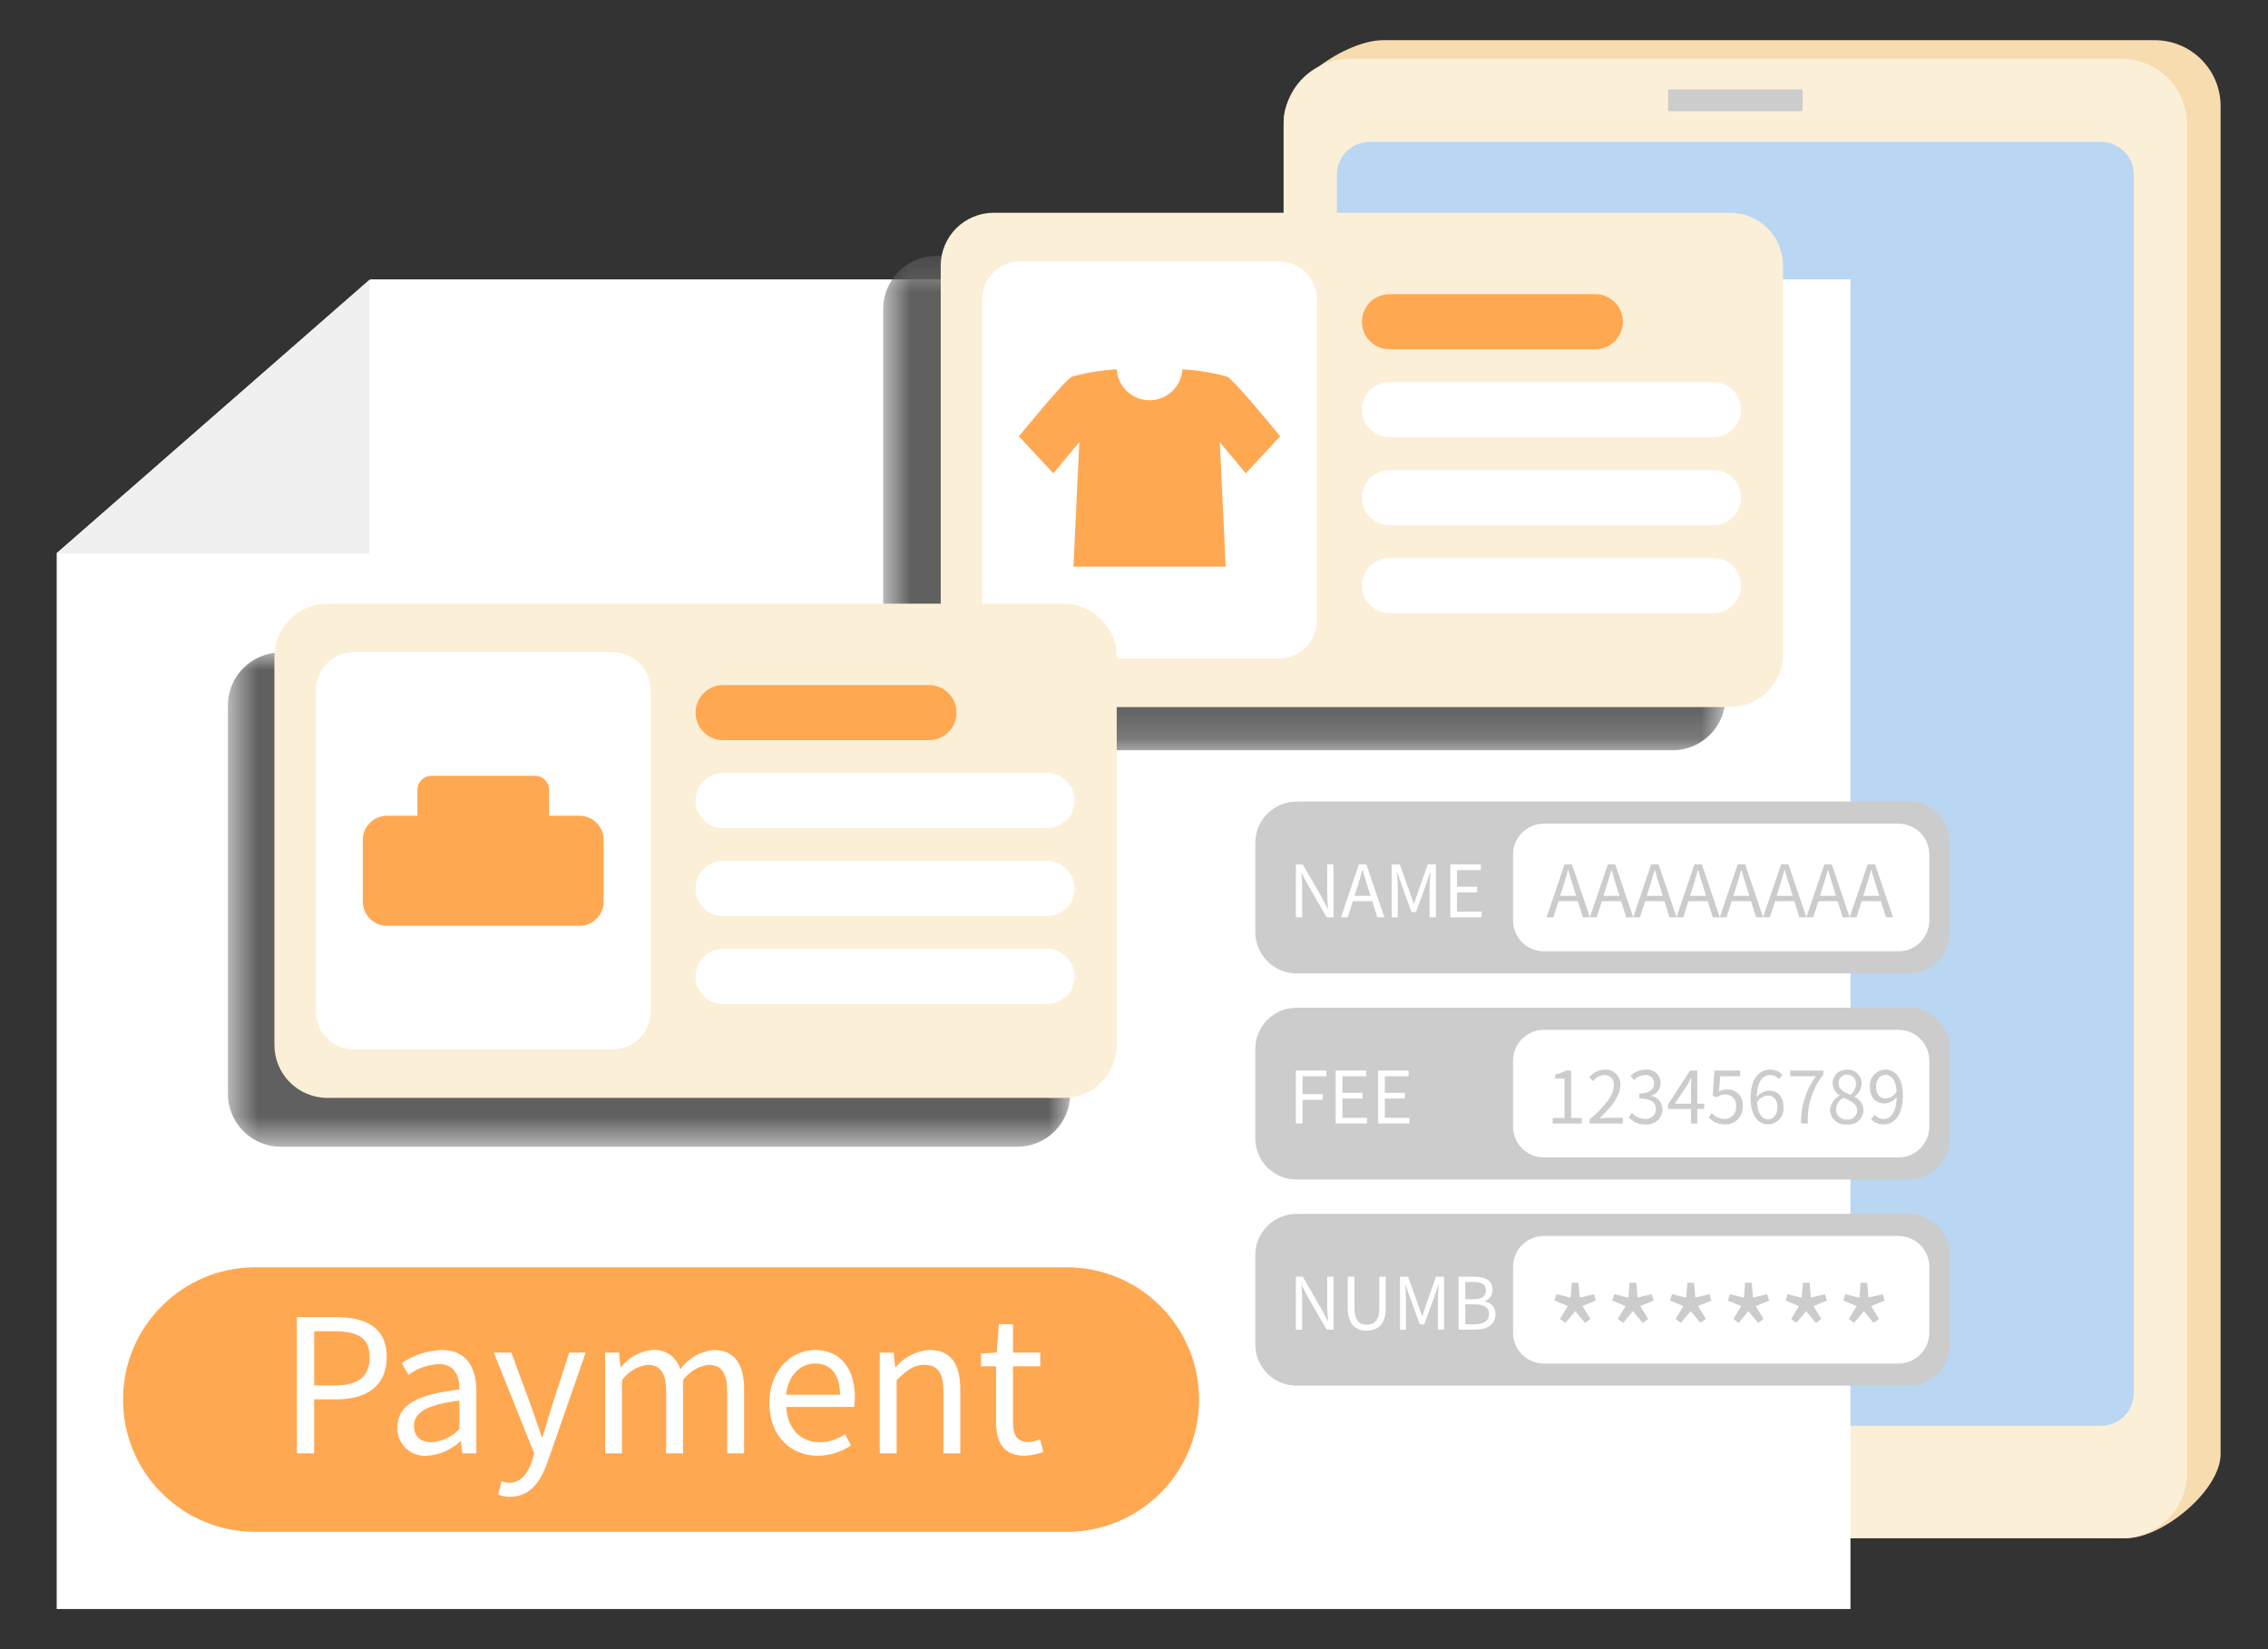
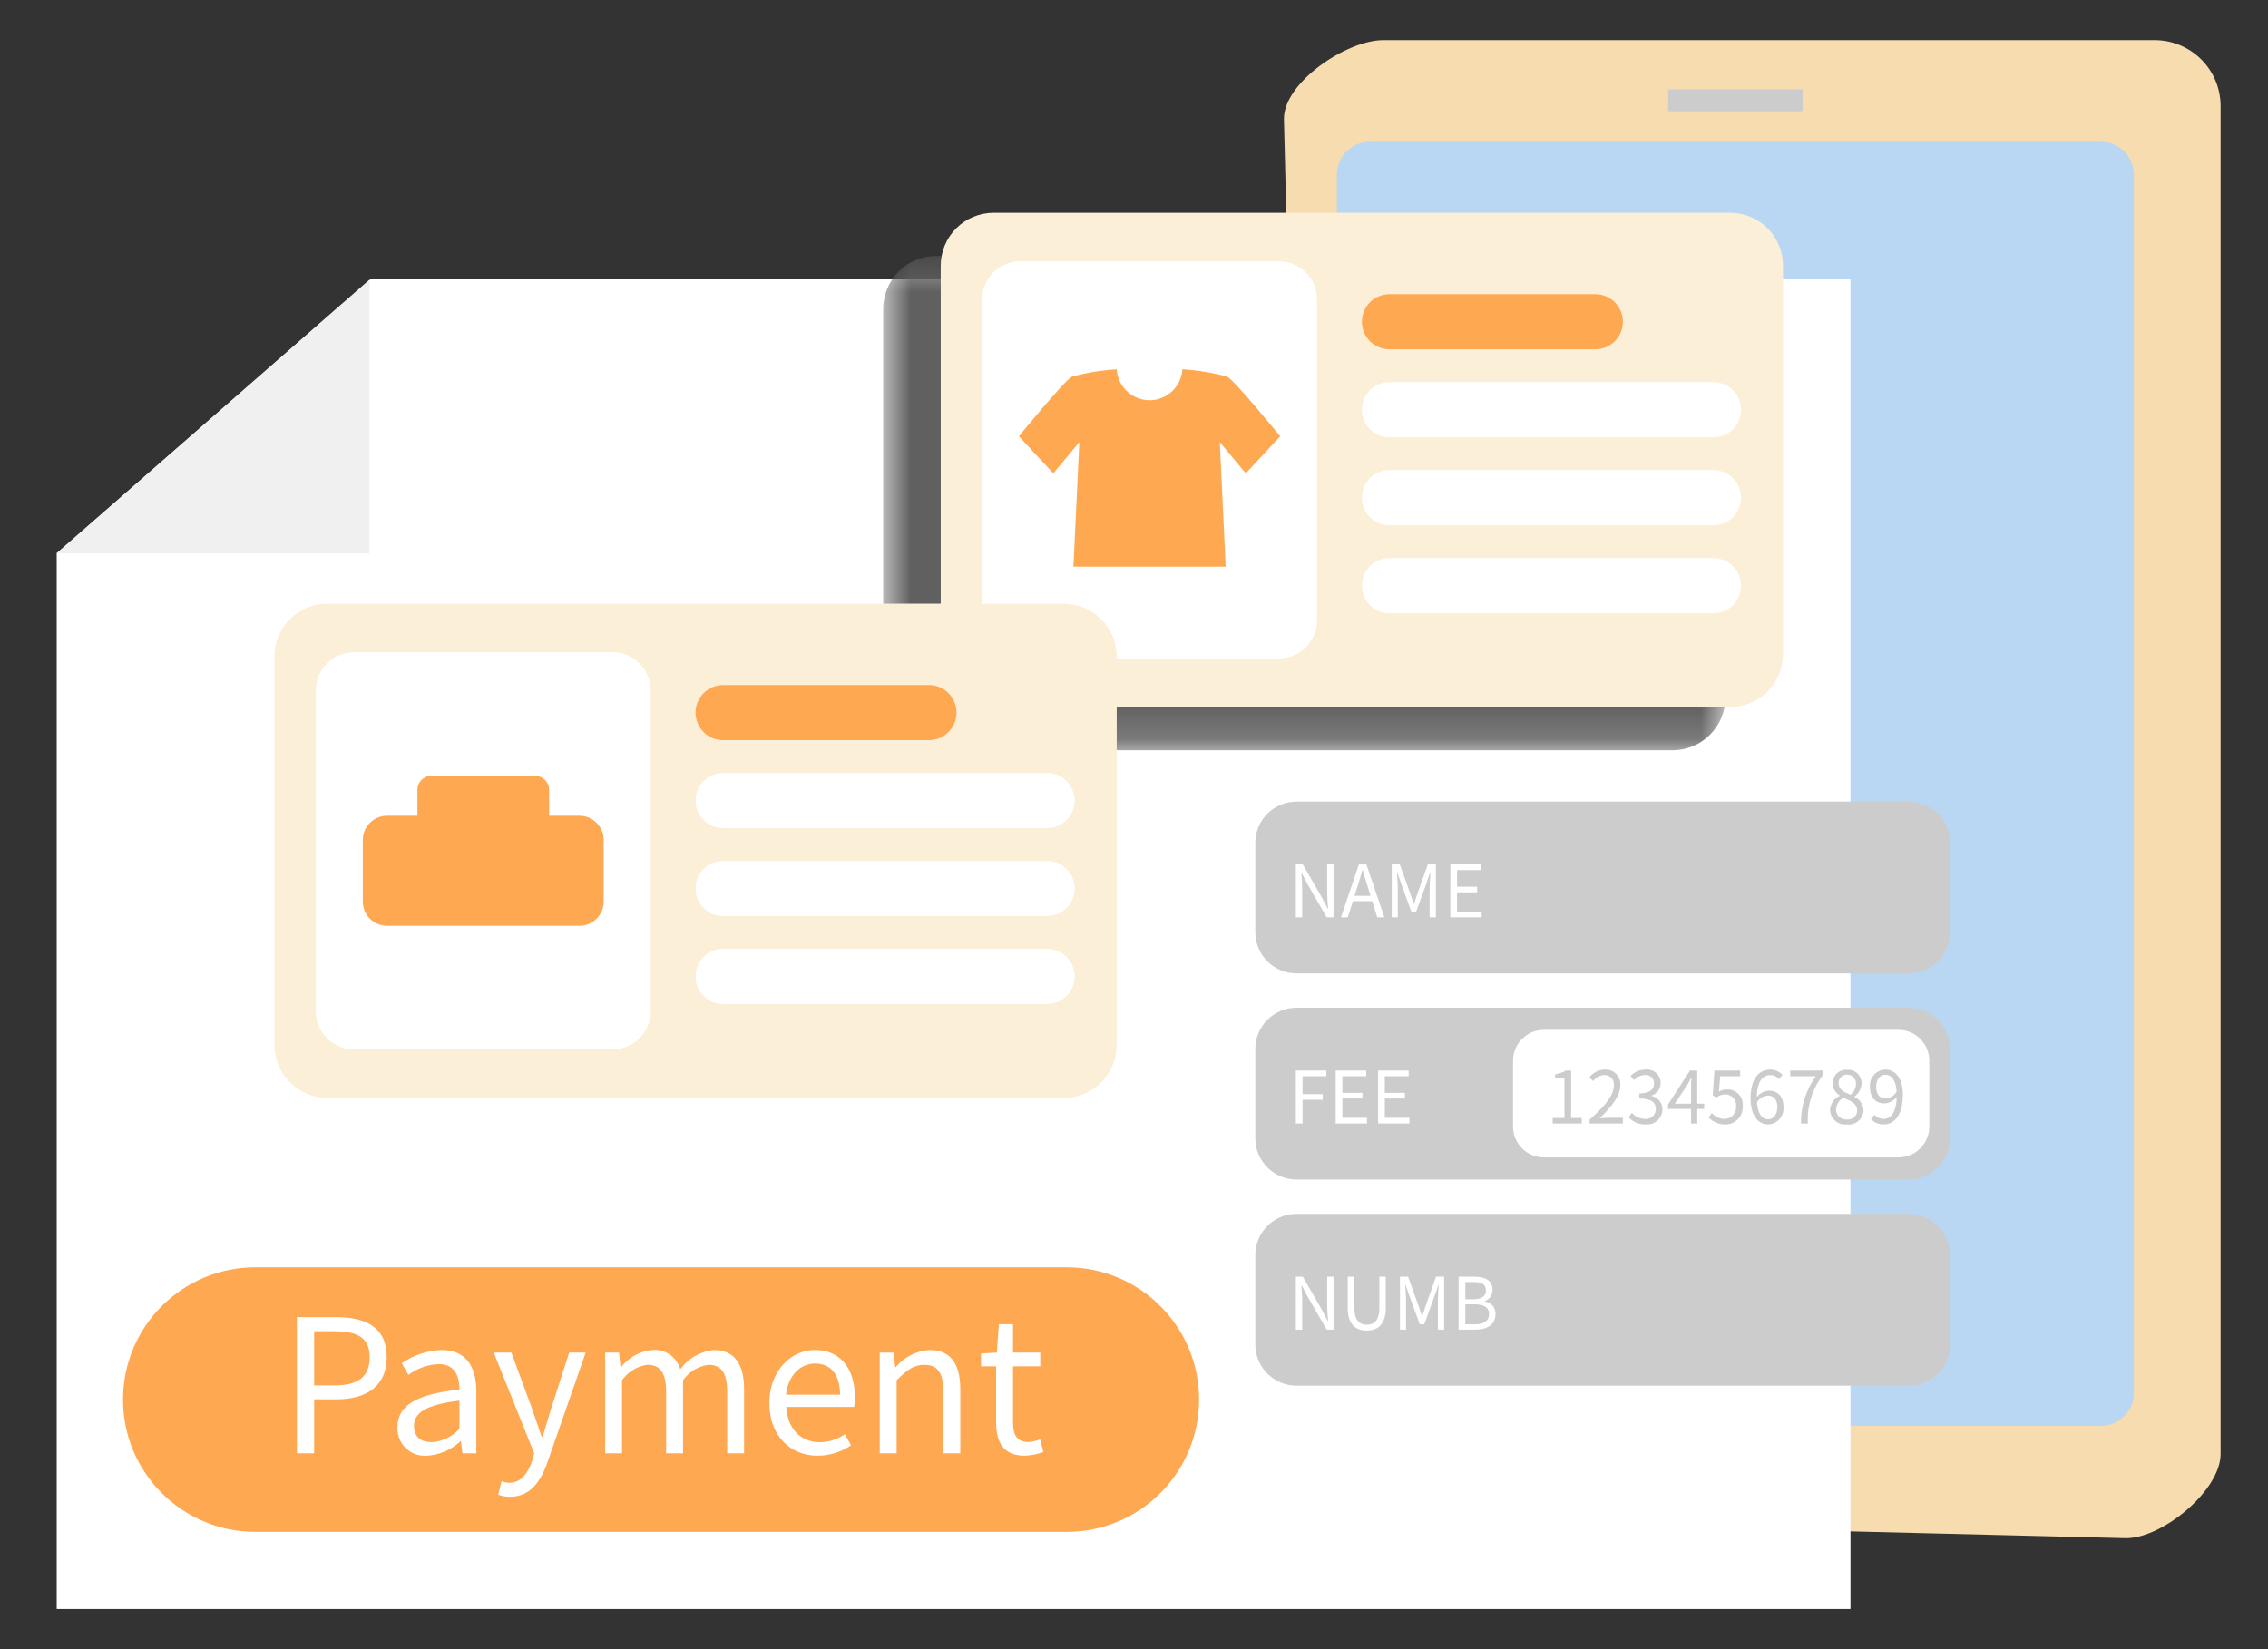
<svg xmlns="http://www.w3.org/2000/svg" width="66" height="48" viewBox="0 0 66 48" fill="none">
  <rect x="0" y="0" width="66" height="48" fill="#333333" stroke="none" />
  <mask id="mask0_2501_34473" style="mask-type:luminance" maskUnits="userSpaceOnUse" x="0" y="0" width="66" height="48">
    <path d="M66 0H6.10352e-05V48H66V0Z" fill="white" />
  </mask>
  <g mask="url(#mask0_2501_34473)">
    <path d="M61.874 44.769L40.249 44.237C39.74 44.237 39.252 44.035 38.893 43.675C38.533 43.316 38.331 42.828 38.331 42.319L37.363 3.455C37.363 2.396 39.19 1.169 40.249 1.169H62.703C62.955 1.169 63.204 1.218 63.437 1.315C63.669 1.411 63.881 1.553 64.059 1.731C64.237 1.909 64.378 2.12 64.475 2.353C64.571 2.586 64.621 2.835 64.621 3.087V42.319C64.621 43.379 62.933 44.769 61.874 44.769Z" fill="#F6DCAF" />
-     <path d="M63.646 3.627V42.857C63.645 43.331 63.469 43.788 63.152 44.141C62.835 44.493 62.398 44.716 61.927 44.766C61.9 44.766 61.868 44.77 61.845 44.77C61.807 44.773 61.764 44.773 61.729 44.773H39.273C38.769 44.774 38.284 44.577 37.923 44.224C37.56 43.861 37.355 43.37 37.353 42.857V3.627C37.353 3.568 37.357 3.511 37.361 3.456V3.421C37.362 3.41 37.364 3.398 37.369 3.387C37.383 3.286 37.405 3.186 37.435 3.088C37.436 3.077 37.439 3.067 37.443 3.057C37.443 3.049 37.443 3.045 37.447 3.041C37.524 2.8 37.648 2.577 37.812 2.385C37.976 2.193 38.177 2.036 38.403 1.923L38.404 1.922L38.404 1.92L38.406 1.92L38.407 1.919C38.407 1.918 38.408 1.917 38.408 1.917C38.409 1.916 38.41 1.915 38.411 1.915C38.678 1.78 38.974 1.71 39.273 1.71H61.728C61.98 1.71 62.23 1.76 62.462 1.856C62.695 1.952 62.906 2.093 63.084 2.271C63.262 2.449 63.404 2.66 63.5 2.893C63.596 3.126 63.646 3.375 63.646 3.627Z" fill="#FCEFD8" />
    <path d="M62.096 5.084V40.544C62.096 40.669 62.072 40.794 62.024 40.909C61.976 41.025 61.905 41.131 61.816 41.219C61.728 41.308 61.622 41.378 61.506 41.426C61.39 41.474 61.266 41.499 61.141 41.498H39.854C39.602 41.495 39.362 41.394 39.184 41.215C39.007 41.037 38.906 40.796 38.904 40.544V5.084C38.903 4.831 39.003 4.589 39.181 4.41C39.36 4.231 39.602 4.13 39.854 4.129H61.141C61.266 4.129 61.39 4.154 61.506 4.202C61.622 4.25 61.727 4.32 61.816 4.409C61.904 4.497 61.975 4.603 62.023 4.718C62.071 4.834 62.095 4.958 62.095 5.084" fill="#B9D7F2" />
    <path d="M52.418 3.239H48.582C48.577 3.239 48.572 3.238 48.567 3.236C48.562 3.234 48.558 3.231 48.554 3.227C48.551 3.224 48.548 3.219 48.546 3.215C48.544 3.21 48.543 3.205 48.543 3.2V2.638C48.543 2.633 48.544 2.628 48.546 2.623C48.548 2.618 48.551 2.614 48.554 2.611C48.558 2.607 48.562 2.604 48.567 2.602C48.572 2.6 48.577 2.599 48.582 2.599H52.419C52.424 2.599 52.429 2.6 52.434 2.602C52.438 2.604 52.443 2.607 52.446 2.611C52.45 2.614 52.453 2.619 52.455 2.623C52.456 2.628 52.458 2.633 52.457 2.638V3.2C52.457 3.21 52.453 3.22 52.446 3.227C52.439 3.234 52.429 3.239 52.418 3.239Z" fill="#CCCCCC" />
    <path d="M53.85 46.831H1.65V16.099L10.777 8.131H7.445H10.778H53.85V46.831Z" fill="white" />
    <path d="M10.754 16.105H1.65L10.754 8.139V16.105Z" fill="#F0F0F0" />
    <mask id="mask1_2501_34473" style="mask-type:luminance" maskUnits="userSpaceOnUse" x="25" y="7" width="26" height="15">
      <path d="M50.212 7.451H25.701V21.837H50.212V7.451Z" fill="white" />
    </mask>
    <g mask="url(#mask1_2501_34473)">
      <path d="M48.672 7.451H27.242C26.834 7.451 26.442 7.613 26.153 7.902C25.864 8.191 25.701 8.583 25.701 8.992V20.296C25.701 20.705 25.864 21.096 26.153 21.385C26.442 21.674 26.834 21.837 27.242 21.837H48.672C49.081 21.837 49.473 21.674 49.762 21.385C50.05 21.096 50.213 20.705 50.213 20.296V8.991C50.213 8.582 50.05 8.19 49.762 7.901C49.473 7.612 49.081 7.45 48.672 7.45" fill="#606060" />
    </g>
    <path d="M50.346 20.579H28.917C28.508 20.579 28.116 20.417 27.827 20.128C27.538 19.839 27.376 19.447 27.376 19.038V7.734C27.376 7.325 27.538 6.933 27.827 6.644C28.116 6.356 28.508 6.193 28.917 6.193H50.346C50.755 6.193 51.147 6.356 51.436 6.644C51.725 6.933 51.887 7.325 51.887 7.734V19.038C51.887 19.447 51.725 19.839 51.436 20.128C51.147 20.417 50.755 20.579 50.346 20.579Z" fill="#FCEFD8" />
    <path d="M29.689 19.165H37.217C37.511 19.165 37.792 19.048 38 18.841C38.208 18.633 38.324 18.351 38.324 18.058V8.714C38.324 8.42 38.208 8.138 38 7.931C37.792 7.723 37.511 7.606 37.217 7.606H29.689C29.396 7.606 29.114 7.723 28.906 7.931C28.699 8.138 28.582 8.42 28.582 8.714V18.058C28.582 18.351 28.699 18.633 28.906 18.841C29.114 19.048 29.396 19.165 29.689 19.165Z" fill="white" />
    <path d="M33.453 16.493H35.668L35.497 12.87L36.253 13.777L37.254 12.699C37.254 12.699 35.947 11.091 35.711 10.962C35.285 10.846 34.849 10.775 34.408 10.748C34.394 10.992 34.287 11.221 34.109 11.388C33.932 11.556 33.697 11.649 33.453 11.649C33.209 11.649 32.974 11.556 32.796 11.388C32.619 11.221 32.512 10.992 32.498 10.748C32.057 10.775 31.62 10.846 31.195 10.962C30.959 11.091 29.651 12.699 29.651 12.699L30.653 13.777L31.409 12.87L31.238 16.493H33.453Z" fill="#FFA852" />
    <path d="M46.424 10.166H40.434C40.222 10.166 40.017 10.082 39.867 9.931C39.717 9.781 39.632 9.577 39.632 9.364C39.632 9.151 39.717 8.947 39.867 8.797C40.017 8.646 40.222 8.562 40.434 8.562H46.424C46.637 8.562 46.841 8.646 46.992 8.797C47.142 8.947 47.227 9.151 47.227 9.364C47.227 9.577 47.142 9.781 46.992 9.931C46.841 10.082 46.637 10.166 46.424 10.166Z" fill="#FFA852" />
    <path d="M49.862 12.726H40.435C40.222 12.726 40.018 12.642 39.867 12.491C39.717 12.341 39.632 12.137 39.632 11.924C39.632 11.711 39.717 11.507 39.867 11.357C40.018 11.206 40.222 11.122 40.435 11.122H49.863C50.076 11.122 50.28 11.206 50.43 11.357C50.581 11.507 50.666 11.711 50.666 11.924C50.666 12.137 50.581 12.341 50.43 12.491C50.28 12.642 50.076 12.726 49.863 12.726" fill="white" />
    <path d="M49.862 15.287H40.435C40.222 15.287 40.018 15.202 39.867 15.052C39.717 14.901 39.632 14.697 39.632 14.484C39.632 14.271 39.717 14.067 39.867 13.917C40.018 13.766 40.222 13.682 40.435 13.682H49.863C50.076 13.682 50.28 13.766 50.43 13.917C50.581 14.067 50.666 14.271 50.666 14.484C50.666 14.697 50.581 14.901 50.43 15.052C50.28 15.202 50.076 15.287 49.863 15.287" fill="white" />
    <path d="M49.862 17.848H40.435C40.222 17.848 40.018 17.763 39.867 17.613C39.717 17.462 39.632 17.258 39.632 17.045C39.632 16.832 39.717 16.628 39.867 16.478C40.018 16.327 40.222 16.243 40.435 16.243H49.863C50.076 16.243 50.28 16.327 50.43 16.478C50.581 16.628 50.666 16.832 50.666 17.045C50.666 17.258 50.581 17.462 50.43 17.613C50.28 17.763 50.076 17.848 49.863 17.848" fill="white" />
    <mask id="mask2_2501_34473" style="mask-type:luminance" maskUnits="userSpaceOnUse" x="6" y="18" width="26" height="16">
-       <path d="M31.143 18.991H6.631V33.377H31.143V18.991Z" fill="white" />
-     </mask>
+       </mask>
    <g mask="url(#mask2_2501_34473)">
      <path d="M29.602 18.991H8.172C7.764 18.991 7.372 19.154 7.083 19.443C6.794 19.732 6.632 20.123 6.632 20.532V31.836C6.632 32.245 6.794 32.637 7.083 32.926C7.372 33.215 7.764 33.377 8.172 33.377H29.602C30.011 33.377 30.403 33.215 30.692 32.926C30.981 32.637 31.143 32.245 31.143 31.836V20.532C31.143 20.123 30.981 19.732 30.692 19.442C30.403 19.154 30.011 18.991 29.602 18.991Z" fill="#606060" />
    </g>
    <path d="M30.956 31.955H9.527C9.118 31.955 8.726 31.793 8.437 31.504C8.148 31.215 7.986 30.823 7.986 30.415V19.11C7.986 18.702 8.148 18.31 8.437 18.021C8.726 17.732 9.118 17.57 9.527 17.57H30.956C31.365 17.57 31.757 17.732 32.046 18.021C32.335 18.31 32.497 18.702 32.497 19.11V30.414C32.497 30.823 32.335 31.215 32.046 31.504C31.757 31.793 31.365 31.955 30.956 31.955" fill="#FCEFD8" />
    <path d="M10.299 30.542H17.827C18.121 30.542 18.402 30.425 18.61 30.218C18.817 30.01 18.934 29.729 18.934 29.435V20.091C18.934 19.946 18.906 19.802 18.85 19.667C18.794 19.533 18.713 19.411 18.61 19.308C18.507 19.205 18.385 19.124 18.251 19.068C18.116 19.012 17.972 18.984 17.827 18.984H10.299C10.154 18.984 10.01 19.012 9.875 19.068C9.741 19.124 9.619 19.205 9.516 19.308C9.413 19.411 9.332 19.533 9.276 19.667C9.22 19.802 9.192 19.946 9.192 20.091V29.435C9.192 29.729 9.308 30.01 9.516 30.218C9.724 30.425 10.005 30.542 10.299 30.542Z" fill="white" />
    <path d="M27.034 21.543H21.043C20.83 21.543 20.626 21.459 20.476 21.308C20.325 21.158 20.241 20.954 20.241 20.741C20.241 20.528 20.325 20.324 20.476 20.174C20.626 20.023 20.83 19.939 21.043 19.939H27.033C27.246 19.939 27.45 20.023 27.6 20.174C27.751 20.324 27.835 20.528 27.835 20.741C27.835 20.954 27.751 21.158 27.6 21.308C27.45 21.459 27.246 21.543 27.033 21.543" fill="#FFA852" />
    <path d="M30.472 24.103H21.043C20.83 24.103 20.626 24.018 20.476 23.868C20.325 23.717 20.241 23.513 20.241 23.3C20.241 23.088 20.325 22.884 20.476 22.733C20.626 22.583 20.83 22.498 21.043 22.498H30.471C30.684 22.498 30.888 22.583 31.039 22.733C31.189 22.884 31.274 23.088 31.274 23.3C31.274 23.513 31.189 23.717 31.039 23.868C30.888 24.018 30.684 24.103 30.471 24.103" fill="white" />
    <path d="M30.472 26.663H21.043C20.83 26.663 20.626 26.578 20.476 26.427C20.325 26.277 20.241 26.073 20.241 25.86C20.241 25.647 20.325 25.443 20.476 25.293C20.626 25.142 20.83 25.058 21.043 25.058H30.471C30.684 25.058 30.888 25.142 31.039 25.293C31.189 25.443 31.274 25.647 31.274 25.86C31.274 26.073 31.189 26.277 31.039 26.427C30.888 26.578 30.684 26.663 30.471 26.663" fill="white" />
    <path d="M30.472 29.222H21.043C20.83 29.222 20.626 29.138 20.476 28.987C20.325 28.837 20.241 28.633 20.241 28.42C20.241 28.207 20.325 28.003 20.476 27.853C20.626 27.702 20.83 27.618 21.043 27.618H30.471C30.684 27.618 30.888 27.702 31.039 27.853C31.189 28.003 31.274 28.207 31.274 28.42C31.274 28.633 31.189 28.837 31.039 28.987C30.888 29.138 30.684 29.222 30.471 29.222" fill="white" />
    <path d="M16.862 23.743H15.972C15.975 23.731 15.977 23.72 15.979 23.708V22.988C15.979 22.88 15.936 22.777 15.86 22.7C15.783 22.624 15.68 22.581 15.572 22.581H12.554C12.501 22.581 12.448 22.591 12.398 22.612C12.349 22.632 12.304 22.662 12.266 22.7C12.228 22.738 12.198 22.783 12.178 22.832C12.157 22.882 12.147 22.935 12.147 22.988V23.708C12.148 23.72 12.151 23.731 12.154 23.743H11.264C11.171 23.742 11.079 23.761 10.993 23.796C10.908 23.832 10.83 23.884 10.764 23.949C10.699 24.015 10.647 24.093 10.611 24.178C10.576 24.264 10.558 24.356 10.558 24.449V26.24C10.558 26.333 10.576 26.425 10.611 26.51C10.647 26.596 10.699 26.674 10.764 26.739C10.83 26.805 10.908 26.857 10.993 26.893C11.079 26.928 11.171 26.946 11.264 26.946H16.861C16.954 26.946 17.046 26.928 17.132 26.892C17.217 26.857 17.295 26.805 17.361 26.739C17.426 26.674 17.478 26.596 17.514 26.51C17.549 26.425 17.567 26.333 17.567 26.24V24.449C17.567 24.356 17.549 24.264 17.514 24.179C17.478 24.093 17.426 24.015 17.361 23.95C17.295 23.884 17.217 23.832 17.132 23.796C17.046 23.761 16.954 23.743 16.861 23.743" fill="#FFA852" />
    <path d="M31.044 36.886H7.43C5.304 36.886 3.58 38.61 3.58 40.736C3.58 42.863 5.304 44.586 7.43 44.586H31.044C33.17 44.586 34.894 42.863 34.894 40.736C34.894 38.61 33.17 36.886 31.044 36.886Z" fill="#FFA852" />
    <path d="M55.544 23.331H37.73C37.067 23.331 36.53 23.868 36.53 24.531V27.131C36.53 27.794 37.067 28.331 37.73 28.331H55.544C56.207 28.331 56.744 27.794 56.744 27.131V24.531C56.744 23.868 56.207 23.331 55.544 23.331Z" fill="#CCCCCC" />
    <path d="M55.544 29.331H37.73C37.067 29.331 36.53 29.868 36.53 30.531V33.131C36.53 33.794 37.067 34.331 37.73 34.331H55.544C56.207 34.331 56.744 33.794 56.744 33.131V30.531C56.744 29.868 56.207 29.331 55.544 29.331Z" fill="#CCCCCC" />
    <path d="M55.544 35.331H37.73C37.067 35.331 36.53 35.868 36.53 36.531V39.131C36.53 39.794 37.067 40.331 37.73 40.331H55.544C56.207 40.331 56.744 39.794 56.744 39.131V36.531C56.744 35.868 56.207 35.331 55.544 35.331Z" fill="#CCCCCC" />
-     <path d="M55.244 23.973H44.93C44.433 23.973 44.03 24.376 44.03 24.873V26.788C44.03 27.286 44.433 27.689 44.93 27.689H55.244C55.741 27.689 56.144 27.286 56.144 26.788V24.873C56.144 24.376 55.741 23.973 55.244 23.973Z" fill="white" />
    <path d="M55.244 29.973H44.93C44.433 29.973 44.03 30.376 44.03 30.873V32.788C44.03 33.286 44.433 33.688 44.93 33.688H55.244C55.741 33.688 56.144 33.286 56.144 32.788V30.873C56.144 30.376 55.741 29.973 55.244 29.973Z" fill="white" />
-     <path d="M55.244 35.973H44.93C44.433 35.973 44.03 36.376 44.03 36.873V38.788C44.03 39.286 44.433 39.688 44.93 39.688H55.244C55.741 39.688 56.144 39.286 56.144 38.788V36.873C56.144 36.376 55.741 35.973 55.244 35.973Z" fill="white" />
    <path d="M37.71 26.7H37.895V25.89C37.895 25.728 37.88 25.564 37.872 25.41H37.88L38.046 25.728L38.607 26.7H38.806V25.159H38.621V25.961C38.621 26.12 38.636 26.293 38.647 26.448H38.636L38.472 26.13L37.912 25.159H37.71V26.7ZM39.493 25.839C39.548 25.665 39.598 25.499 39.646 25.318H39.655C39.705 25.498 39.753 25.665 39.81 25.839L39.884 26.074H39.417L39.493 25.839ZM39.023 26.7H39.22L39.37 26.23H39.932L40.08 26.7H40.286L39.762 25.159H39.545L39.023 26.7ZM40.5 26.7H40.676V25.847C40.676 25.715 40.662 25.528 40.653 25.394H40.662L40.784 25.744L41.075 26.545H41.206L41.498 25.744L41.619 25.394H41.628C41.617 25.528 41.603 25.715 41.603 25.847V26.7H41.785V25.159H41.55L41.256 25.984C41.22 26.091 41.187 26.198 41.151 26.305H41.141C41.103 26.198 41.067 26.091 41.031 25.984L40.735 25.159H40.5V26.7ZM42.205 26.7H43.117V26.534H42.401V25.973H42.985V25.808H42.401V25.325H43.094V25.159H42.206L42.205 26.7Z" fill="white" />
    <path d="M37.71 32.7H37.905V32.01H38.493V31.846H37.905V31.325H38.598V31.159H37.71V32.7ZM38.869 32.7H39.78V32.534H39.065V31.973H39.648V31.808H39.065V31.325H39.758V31.159H38.869V32.7ZM40.104 32.7H41.016V32.534H40.299V31.973H40.883V31.808H40.299V31.325H40.992V31.159H40.104V32.7Z" fill="white" />
    <path d="M37.71 38.7H37.895V37.89C37.895 37.728 37.88 37.565 37.872 37.41H37.88L38.046 37.728L38.607 38.7H38.806V37.159H38.621V37.961C38.621 38.12 38.636 38.293 38.647 38.448H38.636L38.472 38.13L37.912 37.159H37.71V38.7ZM39.772 38.727C40.087 38.727 40.327 38.559 40.327 38.064V37.159H40.14V38.07C40.14 38.442 39.978 38.557 39.772 38.557C39.573 38.557 39.415 38.442 39.415 38.07V37.159H39.22V38.064C39.22 38.559 39.459 38.727 39.772 38.727ZM40.74 38.7H40.916V37.847C40.916 37.715 40.902 37.528 40.893 37.394H40.902L41.024 37.745L41.316 38.545H41.446L41.738 37.745L41.859 37.394H41.868C41.857 37.528 41.843 37.715 41.843 37.847V38.7H42.025V37.159H41.79L41.496 37.984C41.46 38.091 41.427 38.198 41.391 38.305H41.381C41.343 38.198 41.307 38.091 41.271 37.984L40.975 37.159H40.74V38.7ZM42.445 38.7H42.937C43.281 38.7 43.52 38.55 43.52 38.25C43.525 38.16 43.495 38.072 43.437 38.004C43.379 37.936 43.297 37.892 43.208 37.881V37.87C43.276 37.846 43.335 37.801 43.376 37.741C43.416 37.681 43.436 37.609 43.433 37.537C43.433 37.267 43.216 37.159 42.903 37.159H42.446L42.445 38.7ZM42.641 37.816V37.314H42.878C43.118 37.314 43.241 37.381 43.241 37.562C43.241 37.717 43.134 37.816 42.87 37.816H42.641ZM42.641 38.545V37.963H42.911C43.181 37.963 43.331 38.051 43.331 38.242C43.331 38.45 43.175 38.545 42.911 38.545H42.641Z" fill="white" />
    <path d="M45.477 25.839C45.531 25.665 45.582 25.499 45.63 25.318H45.638C45.689 25.498 45.737 25.665 45.794 25.839L45.867 26.074H45.401L45.477 25.839ZM45.006 26.7H45.204L45.354 26.23H45.916L46.063 26.7H46.268L45.745 25.159H45.529L45.006 26.7ZM46.737 25.839C46.791 25.665 46.842 25.499 46.89 25.318H46.898C46.949 25.498 46.997 25.665 47.054 25.839L47.127 26.074H46.661L46.737 25.839ZM46.266 26.7H46.464L46.614 26.23H47.176L47.323 26.7H47.528L47.005 25.159H46.789L46.266 26.7ZM47.997 25.839C48.051 25.665 48.102 25.499 48.15 25.318H48.158C48.209 25.498 48.257 25.665 48.314 25.839L48.387 26.074H47.921L47.997 25.839ZM47.526 26.7H47.724L47.874 26.23H48.437L48.583 26.7H48.788L48.266 25.159H48.049L47.526 26.7ZM49.257 25.839C49.311 25.665 49.362 25.499 49.41 25.318H49.418C49.469 25.498 49.517 25.665 49.574 25.839L49.647 26.074H49.181L49.257 25.839ZM48.786 26.7H48.984L49.134 26.23H49.697L49.843 26.7H50.048L49.526 25.159H49.309L48.786 26.7ZM50.517 25.839C50.571 25.665 50.622 25.499 50.67 25.318H50.678C50.729 25.498 50.777 25.665 50.834 25.839L50.907 26.074H50.441L50.517 25.839ZM50.046 26.7H50.244L50.394 26.23H50.956L51.103 26.7H51.308L50.785 25.159H50.569L50.046 26.7ZM51.777 25.839C51.831 25.665 51.882 25.499 51.93 25.318H51.938C51.989 25.498 52.037 25.665 52.094 25.839L52.167 26.074H51.701L51.777 25.839ZM51.306 26.7H51.504L51.654 26.23H52.217L52.363 26.7H52.568L52.045 25.159H51.829L51.306 26.7ZM53.037 25.839C53.091 25.665 53.142 25.499 53.19 25.318H53.198C53.249 25.498 53.297 25.665 53.354 25.839L53.427 26.074H52.961L53.037 25.839ZM52.566 26.7H52.764L52.914 26.23H53.477L53.623 26.7H53.828L53.306 25.159H53.089L52.566 26.7ZM54.297 25.839C54.351 25.665 54.402 25.499 54.45 25.318H54.458C54.509 25.498 54.557 25.665 54.614 25.839L54.687 26.074H54.221L54.297 25.839ZM53.826 26.7H54.024L54.174 26.23H54.736L54.883 26.7H55.088L54.566 25.159H54.349L53.826 26.7Z" fill="#CCCCCC" />
    <path d="M45.185 32.7H46.029V32.54H45.72V31.159H45.573C45.474 31.215 45.366 31.253 45.254 31.27V31.392H45.527V32.54H45.185V32.7ZM46.258 32.7H47.226V32.534H46.8C46.722 32.534 46.628 32.542 46.548 32.549C46.908 32.206 47.151 31.894 47.151 31.587C47.156 31.527 47.148 31.466 47.127 31.409C47.106 31.352 47.074 31.3 47.031 31.257C46.989 31.214 46.937 31.18 46.881 31.158C46.824 31.137 46.764 31.128 46.703 31.131C46.615 31.133 46.529 31.154 46.451 31.193C46.372 31.233 46.303 31.289 46.25 31.358L46.361 31.467C46.398 31.416 46.446 31.374 46.501 31.343C46.556 31.313 46.617 31.294 46.68 31.29C46.72 31.288 46.759 31.294 46.796 31.309C46.833 31.324 46.866 31.346 46.894 31.376C46.92 31.405 46.941 31.439 46.953 31.477C46.965 31.515 46.969 31.555 46.964 31.595C46.964 31.859 46.741 32.164 46.258 32.588V32.7ZM47.886 32.727C47.947 32.734 48.01 32.727 48.069 32.708C48.128 32.689 48.182 32.658 48.229 32.616C48.275 32.575 48.312 32.525 48.338 32.468C48.364 32.412 48.378 32.35 48.379 32.288C48.379 32.196 48.346 32.106 48.287 32.034C48.227 31.963 48.145 31.915 48.053 31.898V31.89C48.133 31.866 48.203 31.817 48.252 31.75C48.301 31.683 48.327 31.602 48.327 31.518C48.326 31.462 48.313 31.407 48.29 31.357C48.266 31.306 48.232 31.261 48.19 31.225C48.148 31.188 48.099 31.161 48.045 31.145C47.992 31.129 47.935 31.124 47.88 31.131C47.718 31.134 47.563 31.2 47.45 31.316L47.553 31.438C47.593 31.393 47.642 31.356 47.697 31.33C47.752 31.305 47.811 31.29 47.872 31.288C47.905 31.285 47.939 31.288 47.971 31.299C48.003 31.31 48.033 31.327 48.057 31.35C48.082 31.373 48.101 31.402 48.114 31.433C48.127 31.464 48.133 31.498 48.132 31.532C48.132 31.697 48.023 31.826 47.706 31.826V31.973C48.061 31.973 48.186 32.096 48.186 32.279C48.187 32.319 48.179 32.359 48.163 32.396C48.147 32.433 48.124 32.466 48.094 32.493C48.065 32.521 48.029 32.541 47.991 32.554C47.953 32.566 47.913 32.571 47.873 32.567C47.8 32.566 47.728 32.551 47.663 32.52C47.596 32.49 47.538 32.446 47.49 32.391L47.394 32.517C47.455 32.586 47.531 32.64 47.616 32.676C47.701 32.713 47.793 32.73 47.886 32.727ZM48.738 32.123L49.089 31.598C49.133 31.522 49.175 31.448 49.213 31.371H49.221C49.217 31.451 49.211 31.574 49.211 31.65V32.123H48.738ZM49.211 32.7H49.391V32.276H49.594V32.123H49.391V31.159H49.179L48.54 32.15V32.276H49.212L49.211 32.7ZM50.21 32.727C50.279 32.728 50.347 32.715 50.41 32.688C50.473 32.661 50.53 32.622 50.577 32.572C50.624 32.523 50.661 32.464 50.685 32.399C50.708 32.335 50.718 32.267 50.714 32.198C50.721 32.134 50.715 32.07 50.694 32.009C50.674 31.948 50.64 31.892 50.596 31.846C50.552 31.799 50.498 31.763 50.438 31.739C50.378 31.716 50.314 31.706 50.25 31.71C50.17 31.709 50.091 31.73 50.021 31.77L50.059 31.325H50.64V31.159H49.89L49.843 31.881L49.946 31.944C50.019 31.887 50.109 31.855 50.202 31.854C50.247 31.853 50.291 31.861 50.333 31.879C50.374 31.896 50.411 31.923 50.442 31.956C50.472 31.989 50.495 32.029 50.508 32.072C50.522 32.114 50.526 32.16 50.52 32.204C50.524 32.25 50.519 32.296 50.505 32.34C50.49 32.383 50.467 32.423 50.436 32.458C50.406 32.492 50.368 32.519 50.326 32.538C50.285 32.557 50.239 32.567 50.193 32.568C50.122 32.568 50.051 32.552 49.986 32.523C49.921 32.494 49.863 32.451 49.815 32.398L49.721 32.524C49.784 32.59 49.86 32.642 49.944 32.677C50.028 32.712 50.119 32.729 50.21 32.727ZM51.443 31.887C51.63 31.887 51.722 32.02 51.722 32.227C51.722 32.435 51.607 32.578 51.46 32.578C51.267 32.578 51.151 32.404 51.128 32.085C51.16 32.029 51.206 31.981 51.261 31.947C51.316 31.913 51.378 31.892 51.443 31.887ZM51.46 32.727C51.522 32.725 51.583 32.709 51.639 32.682C51.695 32.656 51.745 32.618 51.786 32.571C51.827 32.524 51.859 32.47 51.878 32.411C51.898 32.352 51.905 32.289 51.9 32.227C51.9 31.906 51.734 31.744 51.474 31.744C51.405 31.749 51.339 31.768 51.278 31.8C51.218 31.832 51.165 31.877 51.123 31.931C51.132 31.451 51.31 31.291 51.52 31.291C51.567 31.291 51.614 31.302 51.657 31.322C51.7 31.343 51.737 31.372 51.768 31.409L51.873 31.288C51.828 31.238 51.772 31.198 51.71 31.171C51.648 31.143 51.581 31.13 51.513 31.131C51.215 31.131 50.943 31.362 50.943 31.965C50.945 32.473 51.164 32.727 51.46 32.727ZM52.41 32.7H52.61C52.581 32.186 52.741 31.68 53.06 31.276V31.159H52.096V31.325H52.842C52.553 31.724 52.401 32.207 52.41 32.7ZM53.746 32.727C53.804 32.735 53.863 32.73 53.919 32.714C53.976 32.697 54.028 32.669 54.073 32.632C54.118 32.595 54.156 32.548 54.182 32.496C54.209 32.444 54.225 32.387 54.229 32.328C54.228 32.243 54.203 32.16 54.157 32.089C54.111 32.018 54.045 31.961 53.968 31.925V31.915C54.028 31.871 54.077 31.816 54.112 31.752C54.148 31.687 54.169 31.616 54.174 31.543C54.176 31.488 54.167 31.432 54.146 31.381C54.126 31.33 54.094 31.283 54.054 31.245C54.015 31.207 53.967 31.177 53.915 31.159C53.863 31.14 53.807 31.133 53.752 31.138C53.698 31.133 53.644 31.14 53.593 31.158C53.542 31.176 53.495 31.204 53.456 31.24C53.416 31.277 53.384 31.321 53.363 31.371C53.341 31.42 53.33 31.474 53.33 31.528C53.332 31.599 53.352 31.67 53.388 31.732C53.425 31.794 53.476 31.846 53.538 31.883V31.893C53.456 31.931 53.387 31.991 53.337 32.066C53.287 32.14 53.258 32.227 53.254 32.317C53.258 32.377 53.274 32.435 53.301 32.488C53.328 32.542 53.366 32.589 53.412 32.627C53.457 32.666 53.511 32.694 53.568 32.711C53.625 32.729 53.685 32.734 53.745 32.727H53.746ZM53.851 31.864C53.671 31.793 53.504 31.714 53.504 31.528C53.502 31.495 53.507 31.462 53.519 31.431C53.531 31.401 53.549 31.372 53.572 31.349C53.595 31.326 53.623 31.307 53.653 31.295C53.684 31.283 53.717 31.277 53.75 31.278C53.786 31.277 53.821 31.284 53.854 31.298C53.887 31.312 53.917 31.332 53.941 31.358C53.966 31.384 53.984 31.415 53.996 31.448C54.008 31.482 54.013 31.518 54.01 31.553C54.008 31.614 53.992 31.673 53.965 31.727C53.937 31.78 53.898 31.827 53.85 31.864H53.851ZM53.75 32.584C53.71 32.588 53.67 32.583 53.632 32.571C53.593 32.558 53.558 32.538 53.528 32.511C53.498 32.485 53.474 32.453 53.457 32.416C53.44 32.38 53.43 32.341 53.429 32.301C53.431 32.23 53.452 32.16 53.489 32.099C53.525 32.038 53.577 31.988 53.639 31.952C53.857 32.04 54.046 32.118 54.046 32.324C54.045 32.361 54.037 32.398 54.021 32.432C54.006 32.465 53.983 32.495 53.955 32.52C53.927 32.545 53.894 32.563 53.859 32.574C53.823 32.585 53.786 32.589 53.749 32.584L53.75 32.584ZM54.597 31.631C54.597 31.421 54.711 31.282 54.858 31.282C55.055 31.282 55.172 31.451 55.194 31.768C55.161 31.826 55.115 31.875 55.059 31.911C55.003 31.947 54.939 31.968 54.872 31.973C54.69 31.973 54.597 31.839 54.597 31.631ZM54.816 32.727C55.105 32.727 55.374 32.487 55.374 31.864C55.374 31.375 55.154 31.131 54.858 31.131C54.795 31.134 54.734 31.149 54.678 31.176C54.622 31.203 54.572 31.241 54.531 31.287C54.489 31.334 54.458 31.389 54.438 31.448C54.419 31.507 54.411 31.569 54.416 31.631C54.416 31.95 54.584 32.116 54.841 32.116C54.91 32.112 54.978 32.093 55.039 32.061C55.1 32.028 55.154 31.983 55.196 31.927C55.181 32.404 55.009 32.568 54.81 32.568C54.761 32.568 54.713 32.557 54.669 32.537C54.625 32.517 54.586 32.487 54.554 32.45L54.447 32.57C54.494 32.621 54.551 32.661 54.614 32.688C54.678 32.715 54.746 32.729 54.816 32.727Z" fill="#CCCCCC" />
    <path d="M45.554 38.504L45.84 38.162L46.124 38.504L46.283 38.389L46.05 38.015L46.442 37.853L46.382 37.669L45.972 37.766L45.936 37.334H45.742L45.706 37.77L45.295 37.669L45.235 37.853L45.625 38.015L45.396 38.389L45.554 38.504ZM47.234 38.504L47.52 38.162L47.804 38.504L47.963 38.389L47.732 38.015L48.125 37.853L48.065 37.669L47.654 37.766L47.618 37.334H47.423L47.387 37.77L46.976 37.669L46.916 37.853L47.306 38.015L47.077 38.389L47.234 38.504ZM48.914 38.504L49.2 38.162L49.484 38.504L49.643 38.389L49.412 38.015L49.805 37.853L49.745 37.669L49.334 37.766L49.298 37.334H49.104L49.068 37.77L48.658 37.669L48.598 37.853L48.988 38.015L48.761 38.389L48.914 38.504ZM50.594 38.504L50.879 38.162L51.163 38.504L51.322 38.389L51.091 38.015L51.484 37.853L51.424 37.669L51.013 37.766L50.977 37.334H50.783L50.749 37.77L50.34 37.669L50.28 37.853L50.67 38.015L50.443 38.389L50.594 38.504ZM52.274 38.504L52.559 38.162L52.843 38.504L53.002 38.389L52.776 38.015L53.168 37.853L53.108 37.669L52.698 37.766L52.662 37.334H52.468L52.43 37.77L52.02 37.669L51.96 37.853L52.35 38.015L52.123 38.389L52.274 38.504ZM53.954 38.504L54.239 38.162L54.523 38.504L54.682 38.389L54.451 38.015L54.844 37.853L54.784 37.669L54.373 37.766L54.337 37.334H54.143L54.112 37.77L53.7 37.669L53.64 37.853L54.03 38.015L53.802 38.389L53.954 38.504Z" fill="#CCCCCC" />
    <path d="M8.64 42.3H9.142V40.729H9.796C10.666 40.729 11.254 40.339 11.254 39.503C11.254 38.639 10.66 38.336 9.774 38.336H8.64V42.3ZM9.142 40.324V38.747H9.709C10.406 38.747 10.757 38.93 10.757 39.503C10.757 40.07 10.427 40.324 9.731 40.324H9.142ZM12.425 42.37C12.788 42.347 13.132 42.199 13.397 41.95H13.414L13.457 42.3H13.862V40.496C13.862 39.773 13.559 39.292 12.847 39.292C12.433 39.309 12.033 39.442 11.691 39.676L11.885 40.016C12.142 39.827 12.448 39.718 12.766 39.703C13.246 39.703 13.37 40.064 13.37 40.442C12.123 40.583 11.567 40.901 11.567 41.539C11.561 41.652 11.58 41.764 11.621 41.87C11.663 41.975 11.726 42.07 11.808 42.149C11.889 42.228 11.986 42.288 12.093 42.326C12.199 42.364 12.313 42.379 12.425 42.37ZM12.566 41.976C12.274 41.976 12.047 41.841 12.047 41.506C12.047 41.128 12.382 40.885 13.37 40.766V41.587C13.162 41.816 12.874 41.955 12.566 41.976ZM14.846 43.564C15.429 43.564 15.737 43.121 15.937 42.544L17.044 39.368H16.564L16.038 40.999C15.957 41.258 15.871 41.555 15.79 41.819H15.763C15.671 41.555 15.568 41.252 15.482 40.999L14.882 39.368H14.37L15.547 42.305L15.482 42.527C15.362 42.889 15.152 43.159 14.818 43.159C14.742 43.154 14.667 43.138 14.596 43.11L14.499 43.504C14.609 43.546 14.727 43.567 14.845 43.564H14.846ZM17.61 42.3H18.101V40.172C18.187 40.051 18.297 39.949 18.424 39.871C18.551 39.794 18.693 39.744 18.84 39.724C19.213 39.724 19.385 39.956 19.385 40.507V42.3H19.877V40.172C19.963 40.051 20.073 39.948 20.2 39.871C20.327 39.794 20.469 39.744 20.617 39.724C20.989 39.724 21.162 39.956 21.162 40.507V42.3H21.654V40.442C21.654 39.692 21.368 39.292 20.763 39.292C20.572 39.314 20.387 39.374 20.221 39.471C20.054 39.568 19.91 39.698 19.796 39.854C19.748 39.681 19.64 39.53 19.492 39.427C19.345 39.325 19.166 39.277 18.986 39.292C18.808 39.308 18.634 39.361 18.477 39.447C18.32 39.534 18.183 39.652 18.074 39.794H18.058L18.014 39.368H17.61V42.3ZM23.793 42.37C24.14 42.368 24.478 42.263 24.765 42.068L24.587 41.744C24.372 41.896 24.115 41.977 23.852 41.976C23.296 41.976 22.913 41.576 22.88 40.95H24.857C24.871 40.857 24.878 40.763 24.878 40.669C24.878 39.832 24.458 39.292 23.712 39.292C23.032 39.292 22.389 39.886 22.389 40.837C22.388 41.803 23.015 42.37 23.792 42.37H23.793ZM22.875 40.594C22.935 40.021 23.302 39.686 23.717 39.686C24.176 39.686 24.446 40.005 24.446 40.594H22.875ZM25.601 42.3H26.093V40.172C26.39 39.875 26.595 39.724 26.897 39.724C27.287 39.724 27.454 39.956 27.454 40.507V42.3H27.945V40.442C27.945 39.692 27.664 39.292 27.049 39.292C26.86 39.305 26.675 39.355 26.507 39.44C26.338 39.526 26.188 39.644 26.066 39.789H26.05L26.006 39.369H25.601V42.3ZM29.824 42.37C30.009 42.361 30.191 42.325 30.364 42.262L30.267 41.895C30.16 41.939 30.047 41.964 29.932 41.971C29.592 41.971 29.479 41.765 29.479 41.404V39.767H30.272V39.368H29.479V38.542H29.068L29.008 39.368L28.549 39.395V39.767H28.987V41.393C28.987 41.976 29.198 42.37 29.824 42.37Z" fill="white" />
  </g>
</svg>